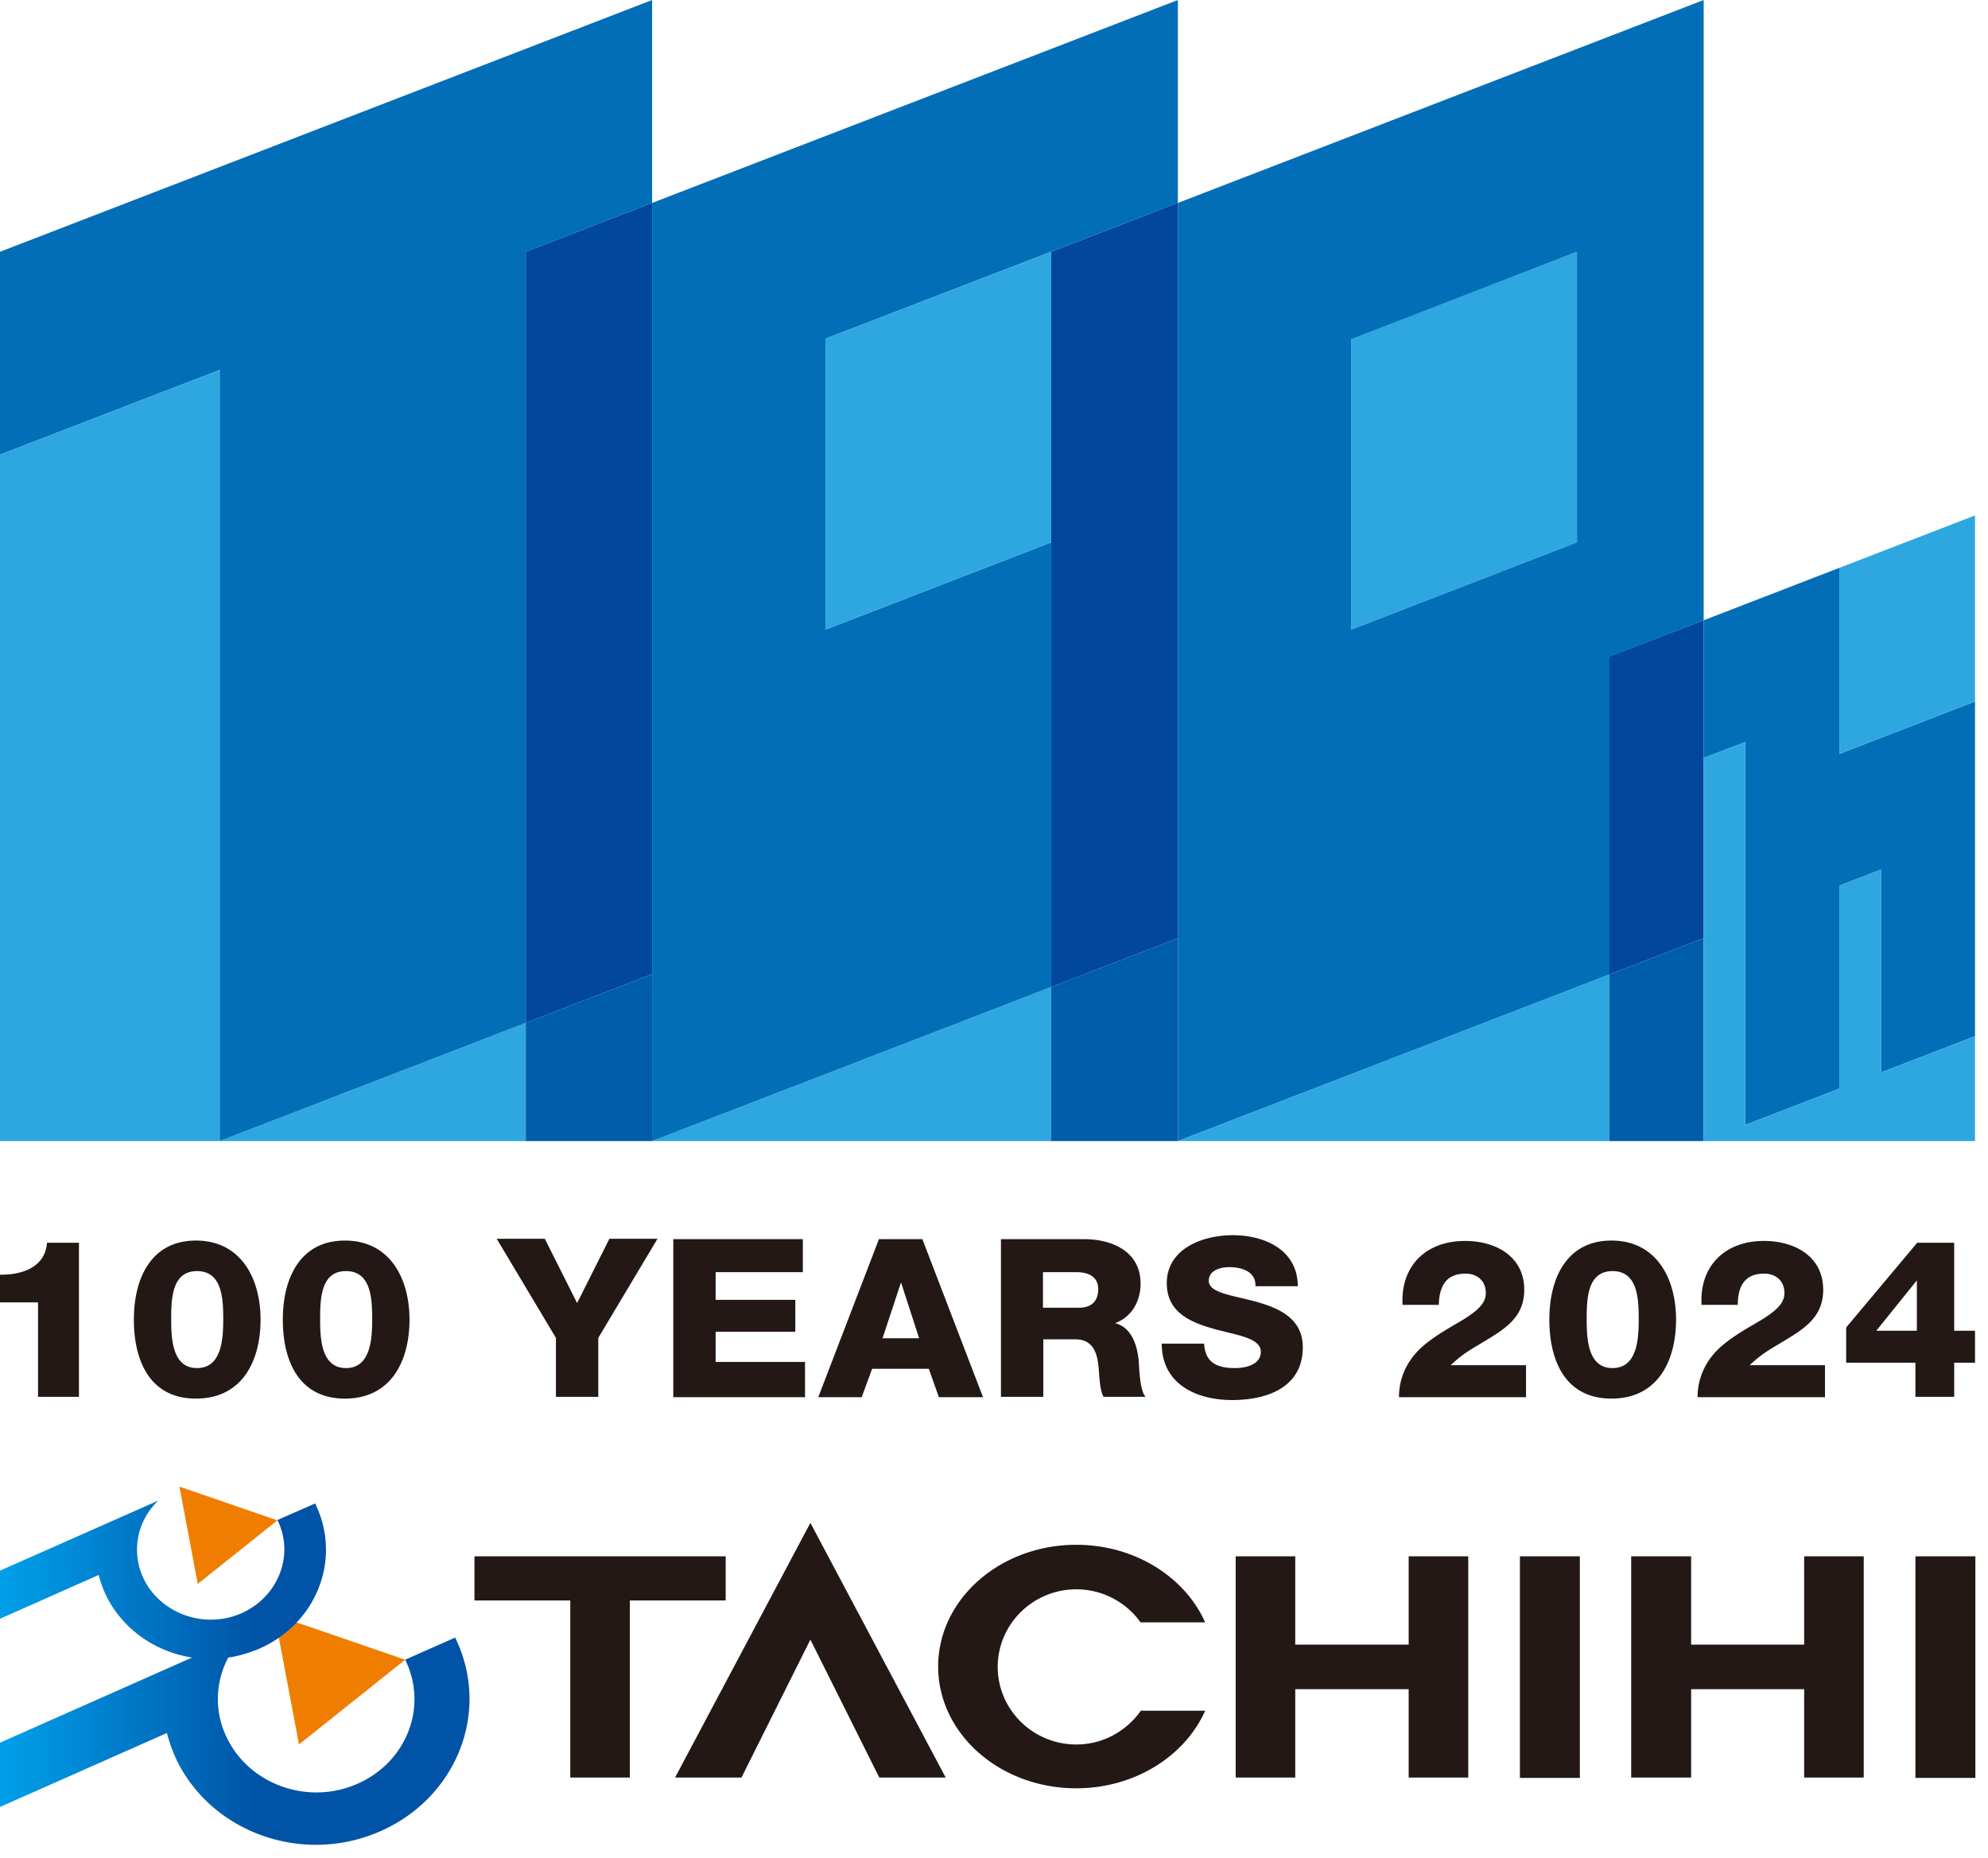
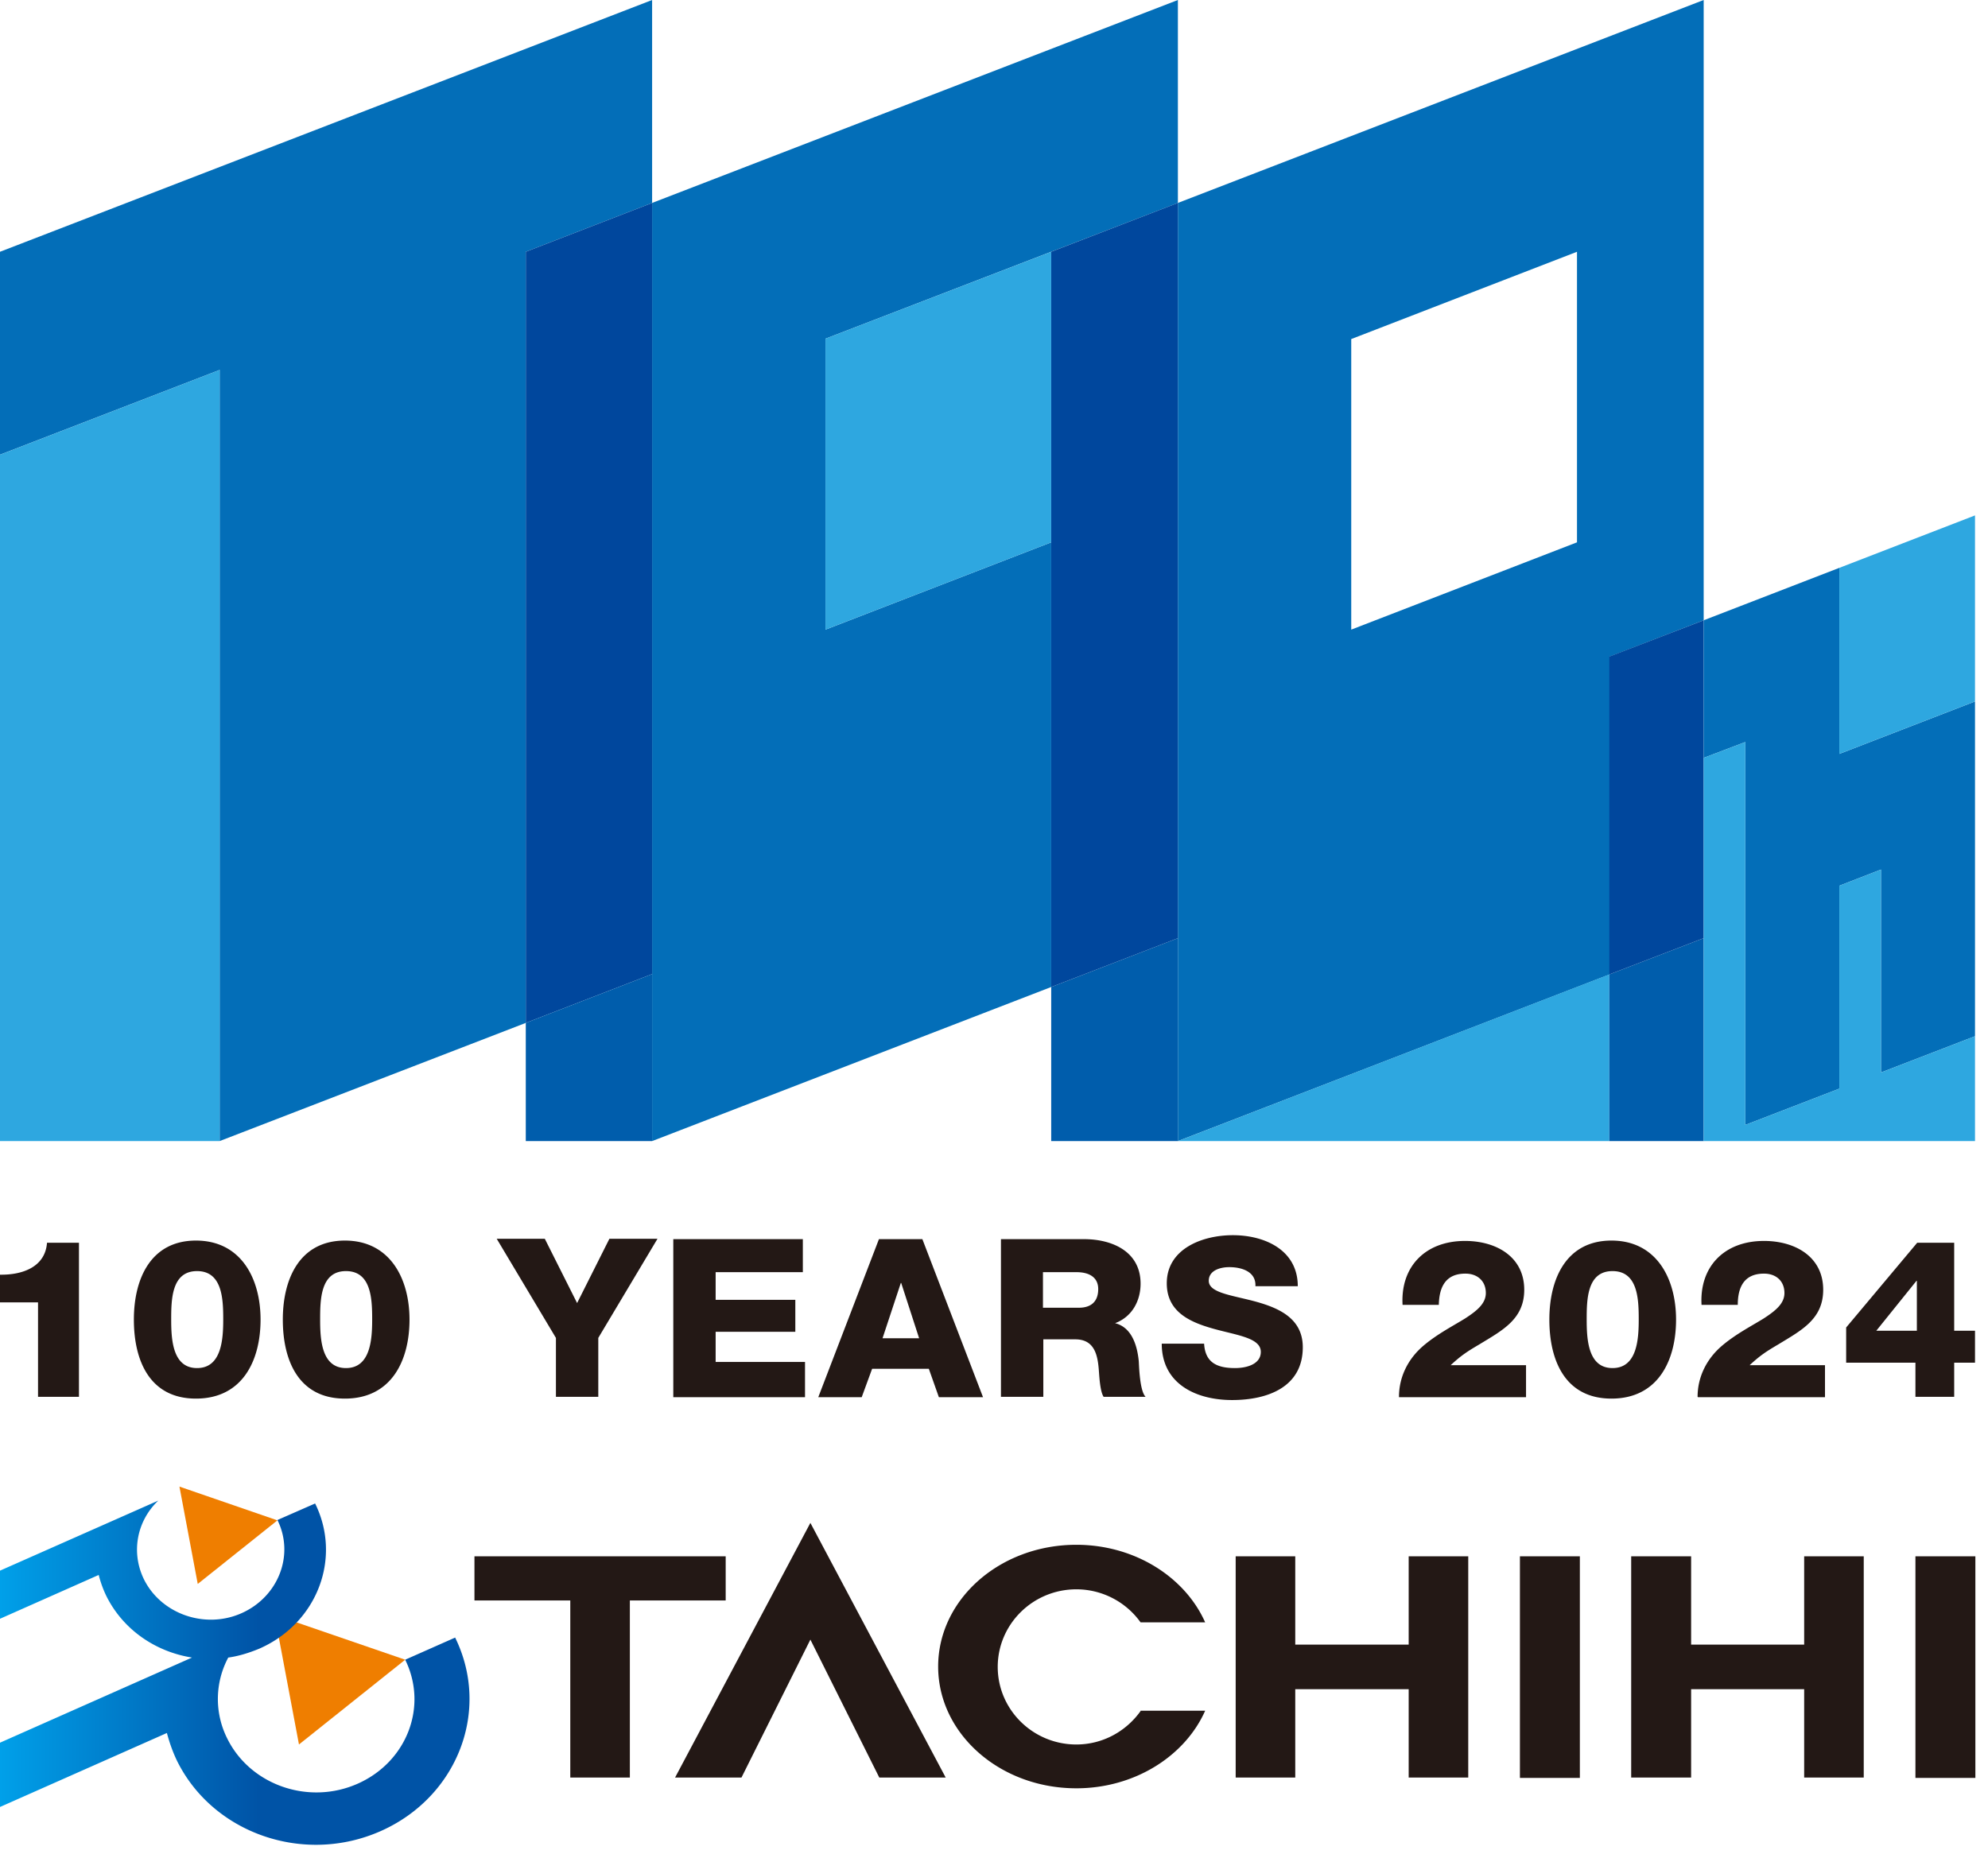
<svg xmlns="http://www.w3.org/2000/svg" viewBox="0 0 153 143" fill="none">
  <path d="M31.184 127.761l-8.175 6.525-1.879-9.981 10.055 3.456zm-9.833-10.727l-6.132 4.894-1.409-7.493 7.541 2.599z" fill="#EF7E00" />
  <path d="M0 100.252v-2.13c1.713.028 3.48-.58 3.618-2.46h2.459v11.861h-3.15v-7.271H0zm10.303 1.327c0-3.18 1.326-6.083 4.778-6.083 3.453 0 4.972 2.903 4.972 6.083 0 3.179-1.409 6.082-4.972 6.082-3.563 0-4.778-2.93-4.778-6.082zm6.877 0c0-1.549-.055-3.733-2.016-3.733s-1.989 2.184-1.989 3.733c0 1.548.11 3.732 1.99 3.732 1.877 0 2.015-2.184 2.015-3.732zm4.586 0c0-3.18 1.325-6.083 4.778-6.083 3.453 0 4.972 2.903 4.972 6.083 0 3.179-1.409 6.082-4.972 6.082-3.563 0-4.778-2.93-4.778-6.082zm6.877 0c0-1.549-.055-3.733-2.016-3.733s-1.989 2.184-1.989 3.733c0 1.548.11 3.732 1.989 3.732 1.878 0 2.016-2.184 2.016-3.732zm17.402 1.41v4.534h-3.26v-4.534l-4.557-7.631h3.701l2.486 4.949 2.486-4.95h3.701l-4.557 7.632zm5.773-7.603h9.97v2.543h-6.711v2.129h6.132v2.461h-6.132v2.322h6.878v2.71H51.818V95.386zm15.854 0h3.315l4.668 12.165h-3.398l-.773-2.184H67.12l-.801 2.184h-3.342l4.668-12.165h.027zm.221 7.631h2.845l-1.38-4.258h-.029l-1.408 4.258h-.028zm9.143-7.631h6.38c2.21 0 4.365.967 4.365 3.428 0 1.299-.636 2.544-1.962 3.041 1.326.332 1.713 1.797 1.823 2.931.028.498.083 2.295.525 2.737h-3.231c-.277-.415-.332-1.604-.36-1.935-.082-1.217-.303-2.489-1.822-2.489h-2.459v4.424h-3.26V95.358v.028zm3.26 5.28h2.734c.966 0 1.491-.497 1.491-1.437 0-.94-.746-1.3-1.657-1.3h-2.596v2.737h.027zm12.374 2.765c.082 1.438.966 1.88 2.375 1.88.967 0 1.989-.331 1.989-1.244 0-1.078-1.796-1.272-3.591-1.769-1.796-.498-3.646-1.272-3.646-3.512 0-2.654 2.734-3.704 5.082-3.704 2.486 0 5 1.16 5 3.926h-3.26c.056-1.106-1.022-1.466-2.016-1.466-.69 0-1.574.249-1.574 1.05 0 .94 1.795 1.107 3.618 1.604 1.795.498 3.618 1.3 3.618 3.512 0 3.069-2.707 4.064-5.441 4.064-2.735 0-5.414-1.217-5.414-4.341h3.26zm14.998 4.092c0-1.52.69-2.931 1.906-3.954 1.049-.884 2.237-1.493 3.176-2.073.939-.608 1.602-1.161 1.602-1.963 0-.912-.635-1.493-1.574-1.493-1.575 0-2.017 1.106-2.044 2.405h-2.79c-.166-2.93 1.74-4.921 4.806-4.921 2.403 0 4.558 1.216 4.558 3.76 0 2.267-1.685 3.124-3.453 4.203-.939.553-1.409.857-2.21 1.603h5.801v2.461h-9.778v-.028zm11.573-5.944c0-3.18 1.326-6.083 4.779-6.083 3.452 0 4.972 2.903 4.972 6.083 0 3.179-1.409 6.082-4.972 6.082-3.563 0-4.779-2.93-4.779-6.082zm6.878 0c0-1.549-.055-3.733-2.016-3.733-1.962 0-1.989 2.184-1.989 3.733 0 1.548.11 3.732 1.989 3.732 1.878 0 2.016-2.184 2.016-3.732zm4.53 5.944c0-1.52.69-2.931 1.906-3.954 1.049-.884 2.237-1.493 3.176-2.073.939-.608 1.602-1.161 1.602-1.963 0-.912-.635-1.493-1.574-1.493-1.575 0-2.017 1.106-2.017 2.405h-2.789c-.166-2.93 1.74-4.921 4.806-4.921 2.403 0 4.557 1.216 4.557 3.76 0 2.267-1.685 3.124-3.453 4.203-.939.553-1.408.857-2.209 1.603h5.8v2.461h-9.778l-.027-.028zM152 102.436v2.461h-1.602v2.626h-2.983v-2.626h-5.331v-2.71l5.469-6.525h2.845v6.774H152zm-4.475 0v-3.843h-.027l-3.094 3.843h3.121zm4.503 17.363h-4.613v17.059h4.613v-17.059zm-30.439 0h-4.613v17.059h4.613v-17.059zm17.263 0v6.801h-8.7v-6.801h-4.613v17.031h4.613v-6.801h8.7v6.801h4.585v-17.031h-4.585zm-30.438 0v6.801h-8.729v-6.801H95.1v17.031h4.585v-6.801h8.729v6.801h4.585v-17.031h-4.585zm-52.564 0H36.515v3.401h7.375v13.63h4.585V123.2h7.375v-3.401zm1.216 17.031l5.303-10.617 5.303 10.617h5.11l-10.413-19.602-10.413 19.602h5.11zm30.714-5.115c-1.104 1.548-2.9 2.571-4.944 2.571-3.342 0-6.049-2.682-6.049-5.972 0-3.29 2.707-5.972 6.05-5.972a6.076 6.076 0 014.944 2.544h4.971c-1.546-3.484-5.413-5.972-9.916-5.972-5.883 0-10.634 4.203-10.634 9.373 0 5.17 4.751 9.372 10.634 9.372 4.503 0 8.37-2.488 9.916-5.972h-4.971v.028z" fill="#231815" />
  <path d="M35.051 126.047l-3.867 1.714c1.768 3.594.139 7.852-3.646 9.539-3.784 1.686-8.286.11-10.054-3.484a6.77 6.77 0 01.083-6.221c.801-.11 1.602-.359 2.403-.691 4.447-1.963 6.353-6.967 4.282-11.17l-2.9 1.272c1.325 2.682.082 5.889-2.735 7.161-2.818 1.272-6.215.083-7.54-2.599-1.023-2.101-.526-4.507 1.104-6.055L0 120.905v3.704l7.596-3.373a8.57 8.57 0 00.58 1.604c1.298 2.626 3.812 4.313 6.601 4.755L0 134.148v4.949l12.844-5.696c.193.719.442 1.438.773 2.129 2.762 5.613 9.778 8.046 15.69 5.419 5.91-2.626 8.479-9.289 5.717-14.902h.027z" fill="url(#paint0_linear_495_59553)" />
-   <path d="M40.465 78.741l-23.56 9.096h23.56v-9.096zm9.723 9.097l30.715-11.861v11.86H50.188zm53.806-61.766v22.395l17.374-6.718V19.38l-17.374 6.691z" fill="#2EA7E0" />
  <path d="M90.653 15.621v72.217l33.228-12.829V50.541l7.237-2.793V0L90.653 15.621zm30.715 26.127l-17.374 6.719V26.1l17.374-6.719v22.367zm-71.18 46.09l30.715-11.861V41.748l-17.374 6.719V26.072l27.124-10.45V0L50.188 15.621v72.217z" fill="#036EB8" />
  <path d="M63.53 26.072v22.395l17.373-6.718V19.38l-17.374 6.691z" fill="#2EA7E0" />
  <path d="M40.465 78.741v-59.36l9.723-3.76V0L0 19.381v15.621l16.904-6.525v59.36l23.561-9.096z" fill="#036EB8" />
  <path d="M16.904 87.838H0V35.003l16.904-6.526v59.36z" fill="#2EA7E0" />
  <path d="M50.188 15.621l-9.723 3.76v59.36l9.723-3.76v-59.36z" fill="#00479D" />
  <path d="M50.188 87.838V74.98l-9.723 3.76v9.097h9.723zm30.715-.001h9.75v-15.62l-9.75 3.76v11.86z" fill="#005DAC" />
  <path d="M80.903 75.977l9.75-3.76V15.62l-9.75 3.76v56.596z" fill="#00479D" />
  <path d="M90.653 87.838l33.201-12.83v12.83h-33.2z" fill="#2EA7E0" />
  <path d="M123.854 87.837h7.264v-15.62l-7.264 2.792v12.828z" fill="#005DAC" />
  <path d="M131.118 72.216V47.748l-7.264 2.793v24.468l7.264-2.793z" fill="#00479D" />
  <path d="M134.322 86.593l7.237-2.792V68.18l3.204-1.244v15.62L152 79.765V53.997l-10.441 4.036V43.711l-10.441 4.037v10.59l3.204-1.217v29.472z" fill="#036EB8" />
  <path d="M152 87.838v-8.074l-7.237 2.793V66.936l-3.204 1.244V83.8l-7.237 2.793V57.121l-3.204 1.216v29.5H152zm0-48.163l-10.441 4.036v14.322L152 53.996V39.675z" fill="#2EA7E0" />
  <defs>
    <linearGradient id="paint0_linear_495_59553" x1="0" y1="128.757" x2="36.156" y2="128.757" gradientUnits="userSpaceOnUse">
      <stop stop-color="#00A0E9" />
      <stop offset=".55" stop-color="#0053A6" />
    </linearGradient>
  </defs>
</svg>